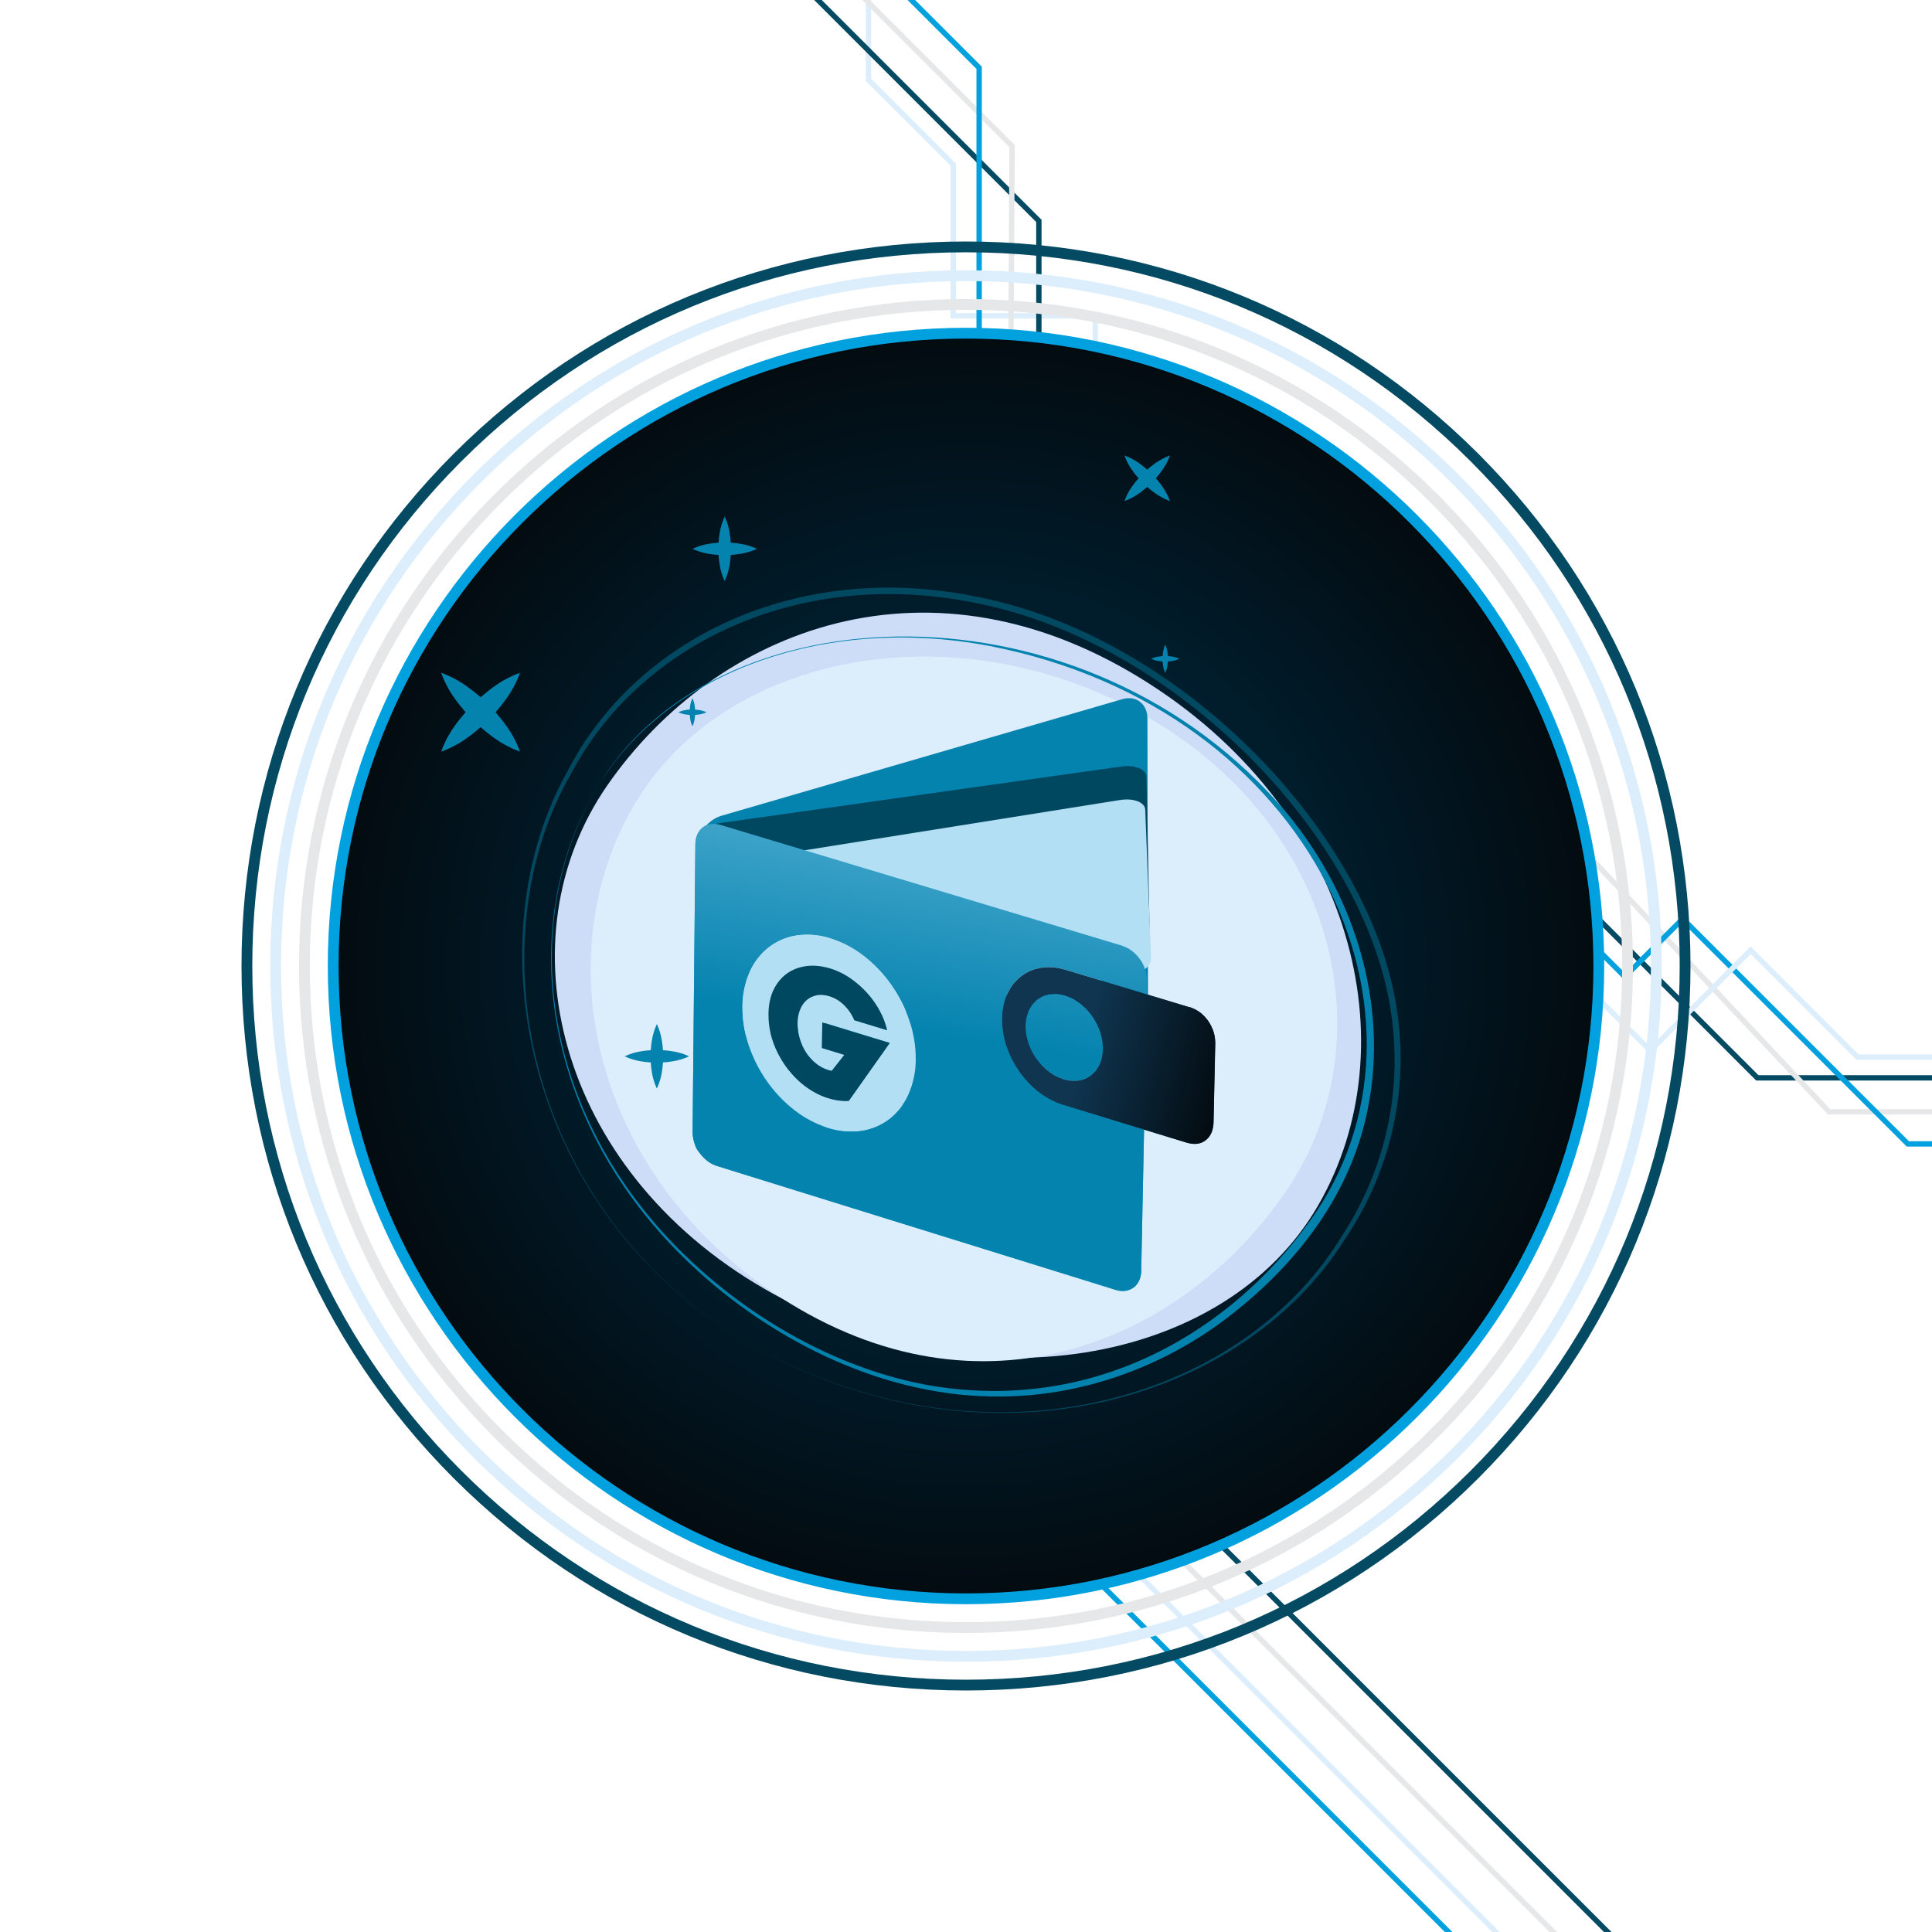
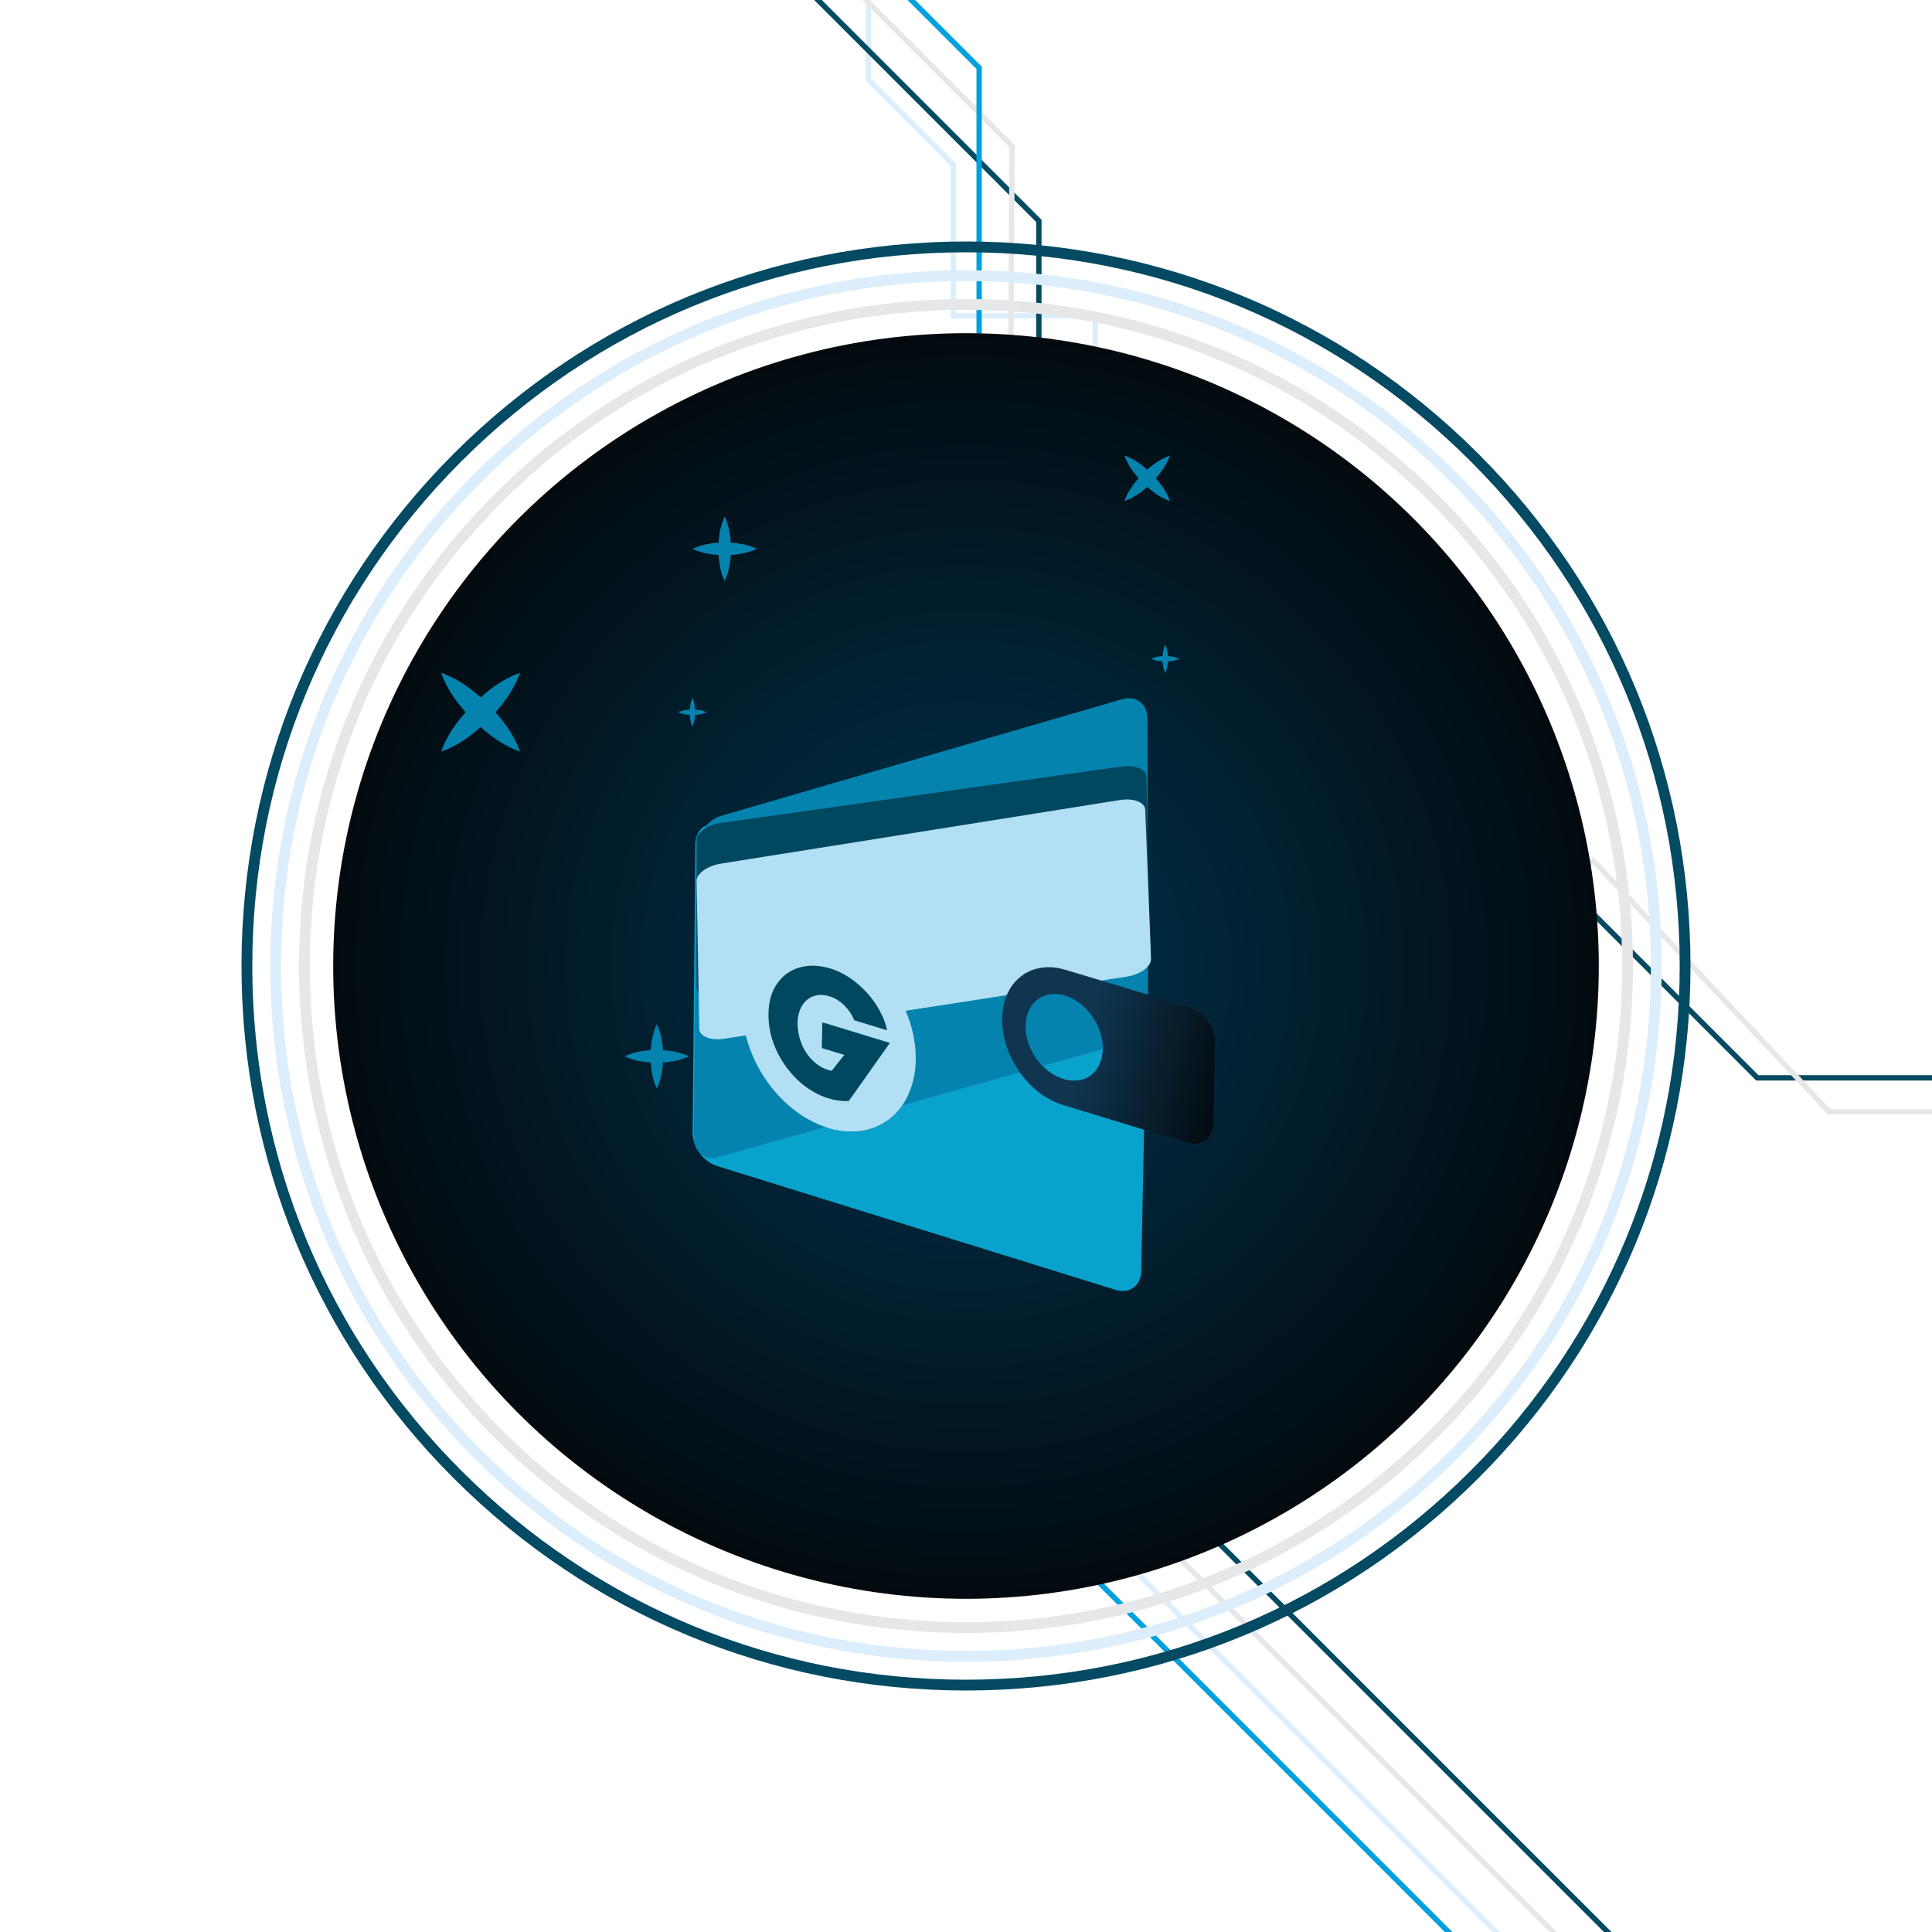
<svg xmlns="http://www.w3.org/2000/svg" id="Layer_1" data-name="Layer 1" viewBox="0 0 800 800">
  <defs>
    <style>
      .cls-1 {
        fill: #0482ae;
      }

      .cls-1, .cls-2, .cls-3, .cls-4, .cls-5, .cls-6, .cls-7, .cls-8, .cls-9, .cls-10, .cls-11, .cls-12, .cls-13, .cls-14, .cls-15 {
        stroke-width: 0px;
      }

      .cls-2 {
        fill: url(#linear-gradient);
      }

      .cls-3 {
        fill: #e6e7e8;
      }

      .cls-4 {
        fill: #0483af;
      }

      .cls-5 {
        fill: #014861;
      }

      .cls-6 {
        fill: none;
      }

      .cls-16 {
        clip-path: url(#clippath-1);
      }

      .cls-7 {
        fill: #09a2cc;
      }

      .cls-8 {
        fill: #034a62;
      }

      .cls-9 {
        fill: url(#linear-gradient-2);
      }

      .cls-10 {
        fill: #cdddf8;
      }

      .cls-17 {
        clip-path: url(#clippath);
      }

      .cls-11 {
        fill: url(#radial-gradient);
      }

      .cls-12 {
        fill: #dceefc;
      }

      .cls-13 {
        fill: #00a1de;
      }

      .cls-14 {
        fill: #004760;
      }

      .cls-15 {
        fill: #b2dff3;
      }
    </style>
    <radialGradient id="radial-gradient" cx="400" cy="400" fx="400" fy="400" r="262.03" gradientUnits="userSpaceOnUse">
      <stop offset="0" stop-color="#003550" />
      <stop offset=".67" stop-color="#011926" />
      <stop offset="1" stop-color="#030b10" />
    </radialGradient>
    <clipPath id="clippath">
-       <rect class="cls-6" x="232.47" y="229.58" width="325.54" height="376.15" transform="translate(-164.08 551.12) rotate(-60)" />
-     </clipPath>
+       </clipPath>
    <clipPath id="clippath-1">
      <polygon class="cls-6" points="286.67 479.68 500.69 546.2 503.81 403.4 288.02 338.52 286.67 479.68" />
    </clipPath>
    <linearGradient id="linear-gradient" x1="408.51" y1="249.29" x2="381.77" y2="427.56" gradientUnits="userSpaceOnUse">
      <stop offset="0" stop-color="#92d1ee" />
      <stop offset="1" stop-color="#0483af" />
    </linearGradient>
    <linearGradient id="linear-gradient-2" x1="448.83" y1="432.91" x2="507.07" y2="447.77" gradientUnits="userSpaceOnUse">
      <stop offset="0" stop-color="#0f3550" />
      <stop offset="1" stop-color="#030b10" />
    </linearGradient>
  </defs>
  <g>
    <g>
      <polygon class="cls-13" points="601.41 800 427.93 626.52 427.93 562.85 425.71 562.85 425.71 627.44 598.27 800 601.41 800" />
      <polygon class="cls-12" points="621.04 800 443.51 622.47 443.51 562.85 441.29 562.85 441.29 623.39 617.9 800 621.04 800" />
      <polygon class="cls-3" points="644.76 800 463.04 618.28 463.04 562.85 460.82 562.85 460.82 619.2 641.62 800 644.76 800" />
      <polygon class="cls-8" points="667.3 800 476.94 609.64 476.94 562.85 474.72 562.85 474.72 610.56 664.16 800 667.3 800" />
    </g>
    <g>
      <polygon class="cls-12" points="475.06 206.12 472.84 206.12 472.84 163.03 452.43 163.03 452.43 131.9 393.62 131.9 393.62 68.64 358.51 33.53 358.51 .01 360.73 .01 360.73 32.61 395.84 67.72 395.84 129.67 454.65 129.67 454.65 160.81 475.06 160.81 475.06 206.12" />
      <polygon class="cls-8" points="431.28 185.67 431.28 91.01 340.27 0 337.13 0 429.06 91.93 429.06 187.9 444.98 187.9 444.98 206.12 447.2 206.12 447.2 185.67 431.28 185.67" />
      <polygon class="cls-3" points="357.04 0 417.97 60.93 417.1 207.22 419.32 207.24 420.2 60.02 360.18 0 357.04 0" />
      <polygon class="cls-13" points="466.37 176.81 440.44 176.81 440.44 158.76 406.55 158.76 406.55 27.61 378.93 0 375.79 0 404.33 28.53 404.33 160.98 438.22 160.98 438.22 179.03 465.44 179.03 494.24 207.82 495.81 206.25 466.37 176.81" />
    </g>
    <g>
      <polygon class="cls-8" points="800 447.43 727.2 447.43 660.27 380.5 649.01 391.75 637.39 380.12 526.79 380.12 526.79 377.9 638.3 377.9 649.01 388.61 660.27 377.36 728.13 445.21 800 445.21 800 447.43" />
      <polygon class="cls-3" points="800 461.51 756.93 461.51 756.61 461.16 659.66 357.9 628.52 389.04 531.44 389.04 531.44 386.81 627.6 386.81 659.71 354.7 757.9 459.29 800 459.29 800 461.51" />
-       <polygon class="cls-13" points="800 474.77 789.53 474.77 696.79 382.04 672.82 406.01 660.06 393.24 641.73 411.57 541.31 411.57 541.31 409.35 640.81 409.35 660.06 390.1 672.82 402.86 696.79 378.9 790.44 472.55 800 472.55 800 474.77" />
-       <polygon class="cls-12" points="800 438.84 768.73 438.84 724.92 395.04 683.34 436.61 661.33 414.6 646.89 429.04 617.51 399.65 538.61 399.65 538.61 397.43 618.43 397.43 646.89 425.89 661.33 411.46 683.34 433.47 724.92 391.89 769.65 436.62 800 436.62 800 438.84" />
    </g>
  </g>
  <g>
    <g>
      <circle class="cls-11" cx="400" cy="400" r="262.03" />
      <path class="cls-8" d="m400,700c-80.13,0-155.46-31.21-212.13-87.87-56.67-56.67-87.87-132-87.87-212.13s31.21-155.46,87.87-212.13c56.67-56.67,132-87.87,212.13-87.87s155.46,31.21,212.13,87.87c56.67,56.67,87.87,132,87.87,212.13s-31.21,155.46-87.87,212.13c-56.67,56.67-132,87.87-212.13,87.87Zm0-595.53c-78.94,0-153.16,30.74-208.97,86.56-55.82,55.82-86.56,130.03-86.56,208.97s30.74,153.16,86.56,208.97c55.82,55.82,130.03,86.56,208.97,86.56s153.16-30.74,208.97-86.56c55.82-55.82,86.56-130.03,86.56-208.97s-30.74-153.16-86.56-208.97c-55.82-55.82-130.03-86.56-208.97-86.56Z" />
      <path class="cls-12" d="m400,688.09c-76.94,0-149.3-29.97-203.72-84.37-54.42-54.42-84.37-126.76-84.37-203.72s29.97-149.3,84.37-203.72c54.42-54.42,126.76-84.37,203.72-84.37s149.3,29.97,203.72,84.37c54.42,54.42,84.37,126.76,84.37,203.72s-29.97,149.3-84.37,203.72c-54.42,54.42-126.76,84.37-203.72,84.37Zm0-571.71c-75.75,0-146.98,29.51-200.55,83.08-53.57,53.57-83.08,124.79-83.08,200.55s29.51,146.98,83.08,200.56c53.57,53.57,124.79,83.06,200.55,83.06s146.98-29.51,200.56-83.06c53.57-53.57,83.06-124.79,83.06-200.56s-29.51-146.98-83.06-200.55c-53.57-53.57-124.79-83.08-200.56-83.08Z" />
      <path class="cls-3" d="m400,676.18c-73.77,0-143.12-28.72-195.29-80.89-52.17-52.17-80.89-121.52-80.89-195.29s28.73-143.12,80.89-195.29c52.15-52.17,121.52-80.89,195.29-80.89s143.12,28.73,195.29,80.89c52.17,52.17,80.89,121.52,80.89,195.29s-28.72,143.12-80.89,195.29c-52.17,52.17-121.52,80.89-195.29,80.89Zm0-547.89c-72.58,0-140.81,28.26-192.13,79.58s-79.58,119.55-79.58,192.13,28.26,140.81,79.58,192.13c51.32,51.32,119.55,79.58,192.13,79.58s140.81-28.26,192.13-79.58c51.32-51.32,79.58-119.55,79.58-192.13s-28.26-140.81-79.58-192.13c-51.32-51.32-119.55-79.58-192.13-79.58Z" />
-       <path class="cls-13" d="m400,664.27c-145.71,0-264.27-118.56-264.27-264.27S254.29,135.73,400,135.73s264.27,118.56,264.27,264.27-118.56,264.27-264.27,264.27Zm0-524.07c-143.26,0-259.8,116.55-259.8,259.8s116.55,259.8,259.8,259.8,259.8-116.55,259.8-259.8-116.55-259.8-259.8-259.8Z" />
    </g>
    <g>
      <g id="Group_2921" data-name="Group 2921">
        <g class="cls-17">
          <g id="Group_2917" data-name="Group 2917">
            <path id="Path_5825" data-name="Path 5825" class="cls-10" d="m545.82,499.12c38.34-66.4,14.39-161.61-69.4-215.67-91.29-58.91-180.22-22.65-224.87,41.64-43.8,63.07-21.35,158.74,65.08,208.64,86.43,49.9,190.85,31.8,229.19-34.6" />
            <path id="Path_5826" data-name="Path 5826" class="cls-1" d="m246.34,327.81c47.68-84.96,204.03-89.33,286.56,8.92,30.14,36.56,40.74,80.88,34.15,118.71-6.3,38.27-30.6,69.45-61.75,92.39-31.18,22.68-74.12,36.74-121.17,27.66-46.59-8.84-91.38-38.87-119.56-75.6-42.81-55.82-46.43-124.03-18.24-172.08m0,0c-27.88,48.1-24.22,116.25,19.07,171.69,28.18,36.18,72.75,65.66,118.69,74.02,70.33,12.31,126.86-23.72,158.35-68.01,59.88-82.85,1.6-211.86-132.61-238.02-69.3-13.18-135.59,11.63-163.51,60.32" />
            <path id="Path_5827" data-name="Path 5827" class="cls-5" d="m309.6,556.17c-94.69-56.11-112.98-168.88-74.58-236.83,27.64-53.94,94.29-88.29,171.21-71.89,74.99,15.38,143.37,80.9,165.75,144.87,15.51,44.01,7.38,87.6-15.17,120.96-43.16,68.66-150.75,98.25-247.21,42.9m0,0c96.72,55.05,203.19,25.33,245.7-43.83,21.98-33.26,29.51-76.39,13.94-119.81-22.08-62.65-89.69-127.08-163.06-142.4-75.49-16.33-141.96,17.35-169.6,70.08-39.19,67.35-21.38,179.76,73.02,235.96" />
            <path id="Path_5828" data-name="Path 5828" class="cls-12" d="m262.26,333.89c-36.71,63.58-16.14,153.38,60.65,203.16,83.67,54.24,166.78,18.35,209.31-43.34,41.72-60.52,22.55-150.78-56.77-196.57-79.31-45.79-176.48-26.83-213.19,36.75" />
          </g>
        </g>
      </g>
      <path id="Path_651" data-name="Path 651" class="cls-4" d="m313.41,227.25c-2.12-.99-4.36-1.68-6.67-2.05-1.37-.23-2.75-.39-4.14-.48-.08-1.39-.24-2.77-.48-4.14-.37-2.31-1.06-4.55-2.05-6.67-.99,2.12-1.68,4.36-2.05,6.67-.23,1.37-.39,2.75-.48,4.14-1.39.08-2.77.24-4.14.48-2.31.37-4.55,1.06-6.67,2.06,2.12,1,4.36,1.69,6.67,2.06,1.37.23,2.75.39,4.14.47.08,1.39.24,2.77.47,4.14.37,2.31,1.06,4.56,2.06,6.67,1-2.12,1.69-4.36,2.06-6.67.23-1.37.39-2.75.47-4.14,1.39-.08,2.77-.24,4.14-.48,2.31-.37,4.55-1.06,6.67-2.05" />
      <path id="Path_652" data-name="Path 652" class="cls-4" d="m285.33,437.39c-2.12-.99-4.36-1.68-6.67-2.05-1.37-.23-2.75-.39-4.14-.48-.08-1.39-.24-2.77-.48-4.14-.37-2.31-1.06-4.55-2.05-6.67-.99,2.12-1.68,4.36-2.05,6.67-.23,1.37-.39,2.75-.48,4.14-1.39.08-2.77.24-4.14.48-2.31.37-4.56,1.06-6.67,2.06,2.12,1,4.36,1.69,6.67,2.06,1.37.23,2.75.39,4.14.47.08,1.39.24,2.77.47,4.14.37,2.31,1.06,4.56,2.06,6.67,1-2.12,1.69-4.36,2.06-6.67.23-1.37.39-2.75.47-4.14,1.39-.08,2.77-.24,4.14-.48,2.31-.37,4.55-1.06,6.67-2.05" />
      <path id="Path_653" data-name="Path 653" class="cls-4" d="m484.47,207.49c-.79-2.2-1.89-4.27-3.27-6.17-.8-1.13-1.67-2.22-2.59-3.27.92-1.04,1.79-2.13,2.59-3.27,1.37-1.89,2.47-3.97,3.27-6.17-2.2.79-4.27,1.89-6.17,3.26-1.13.8-2.22,1.67-3.26,2.59-1.04-.92-2.13-1.79-3.27-2.59-1.89-1.37-3.97-2.47-6.17-3.26.79,2.2,1.89,4.28,3.26,6.17.8,1.13,1.67,2.23,2.59,3.27-.92,1.04-1.79,2.13-2.59,3.26-1.37,1.89-2.47,3.97-3.26,6.17,2.2-.79,4.28-1.89,6.17-3.26,1.13-.8,2.22-1.67,3.27-2.59,1.04.92,2.13,1.78,3.26,2.59,1.89,1.37,3.97,2.47,6.17,3.27" />
      <path id="Path_654" data-name="Path 654" class="cls-4" d="m215.32,311.25c-1.37-3.8-3.28-7.4-5.65-10.67-1.39-1.96-2.89-3.85-4.48-5.65,1.59-1.8,3.09-3.69,4.48-5.65,2.37-3.28,4.28-6.87,5.65-10.68-3.8,1.38-7.4,3.28-10.67,5.65-1.96,1.39-3.84,2.89-5.64,4.48-1.8-1.6-3.69-3.09-5.65-4.49-3.27-2.38-6.87-4.28-10.68-5.65,1.37,3.81,3.26,7.4,5.64,10.68,1.39,1.96,2.89,3.84,4.48,5.64-1.59,1.8-3.09,3.68-4.48,5.64-2.38,3.28-4.28,6.87-5.64,10.68,3.81-1.37,7.4-3.27,10.68-5.64,1.96-1.39,3.85-2.89,5.65-4.49,1.8,1.59,3.68,3.09,5.64,4.48,3.28,2.37,6.87,4.27,10.67,5.65" />
      <path id="Path_655" data-name="Path 655" class="cls-4" d="m292.55,294.93c-.92-.43-1.9-.73-2.91-.9-.6-.1-1.21-.17-1.81-.21-.04-.61-.11-1.21-.21-1.81-.16-1.01-.46-1.99-.9-2.91-.43.92-.74,1.9-.9,2.91-.1.6-.17,1.2-.21,1.81-.61.04-1.21.1-1.81.21-1.01.16-1.99.46-2.91.9.92.44,1.9.74,2.91.9.6.1,1.2.17,1.81.21.04.6.11,1.21.21,1.81.16,1.01.46,1.99.9,2.91.44-.92.74-1.9.9-2.91.1-.6.17-1.2.21-1.81.6-.04,1.21-.11,1.81-.21,1.01-.16,1.99-.46,2.91-.9" />
      <path id="Path_656" data-name="Path 656" class="cls-4" d="m488.34,272.79c-.92-.43-1.9-.73-2.91-.9-.6-.1-1.2-.17-1.81-.21-.04-.61-.11-1.21-.21-1.81-.16-1.01-.46-1.99-.9-2.91-.43.92-.74,1.9-.9,2.91-.1.6-.17,1.2-.21,1.81-.61.04-1.21.1-1.81.21-1.01.16-1.99.46-2.91.9.92.44,1.9.74,2.91.9.6.1,1.2.17,1.81.21.04.6.11,1.21.21,1.81.16,1.01.46,1.99.9,2.91.44-.92.74-1.9.9-2.91.1-.6.17-1.2.21-1.81.6-.04,1.21-.11,1.8-.21,1.01-.16,1.99-.46,2.91-.9" />
      <rect id="Rectangle_447" data-name="Rectangle 447" class="cls-6" x="182.68" y="182.66" width="401.68" height="400.75" />
      <rect id="Rectangle_448" data-name="Rectangle 448" class="cls-6" x="182.68" y="182.66" width="401.68" height="400.75" />
    </g>
    <g>
      <g id="Group_98" data-name="Group 98">
        <g class="cls-16">
          <g id="Group_97" data-name="Group 97">
            <path id="Path_359" data-name="Path 359" class="cls-7" d="m440.98,412.19l-.25-.07c-.08-.02-.17-.05-.25-.06s-.17-.04-.25-.06-.17-.03-.25-.05l-1.21-.25c-.17-.03-.34-.06-.51-.08s-.34-.04-.5-.05-.33-.02-.5-.02-.33,0-.5,0l-1.09.05c-.16,0-.32.01-.47.03s-.31.03-.46.06-.3.05-.46.08-.3.07-.44.11l-1.01.27c-.14.04-.29.09-.43.14s-.27.1-.41.16-.27.12-.4.18-.26.13-.39.2l-.88.54c-.13.07-.25.15-.37.23s-.24.17-.35.26-.23.18-.34.27-.22.19-.33.29l-.73.76c-.11.1-.21.21-.31.32s-.2.22-.29.34-.19.24-.27.36-.17.25-.26.38l-.55.93c-.08.14-.16.27-.23.41s-.15.28-.21.42-.13.29-.19.44-.11.31-.16.46l-.36,1.07c-.05.16-.1.33-.15.49s-.09.33-.13.5-.07.34-.1.51-.06.34-.08.51l-.13,1.28c-.02.18-.04.36-.06.55s-.02.36-.02.55v.55c0,.19.02.36.04.56l.08,1.34c.02.19.04.38.06.57s.05.38.08.57.07.38.11.57.08.37.14.56l.32,1.3c.04.19.09.37.14.56s.11.37.17.55.13.36.19.55.14.36.22.55l.51,1.24c.07.17.16.35.24.52s.17.35.26.52.18.35.27.52.19.34.3.51l.69,1.16c.1.17.21.33.32.49s.22.32.33.48.23.31.34.47.24.31.36.46l.85,1.03c.12.15.25.3.38.45s.25.29.38.42.27.27.4.4.28.26.42.38l.99.9c.14.13.29.26.43.38s.29.24.45.36.3.23.46.34.31.21.47.31l1.07.7c.16.11.33.21.49.3s.33.19.5.27.33.17.5.25.34.15.51.21l1.21.51c.08.03.17.07.25.09l.25.09c.09.03.17.05.25.08s.17.05.25.08.17.05.25.07.17.05.25.07l.25.06c.08.02.17.04.25.06l1.21.23c.17.04.34.07.51.1s.34.05.5.06.33.02.49.03.33,0,.48-.01l1.11-.03c.16,0,.32-.01.47-.02s.31-.03.46-.05.3-.05.46-.08.3-.07.45-.11l1.01-.3c.14-.04.28-.08.42-.12s.28-.1.41-.16.27-.12.41-.18.26-.14.39-.22l.88-.5c.13-.08.25-.16.37-.24s.24-.17.36-.26.23-.18.34-.27.22-.19.33-.3l.73-.73c.11-.1.21-.21.32-.32.1-.11.2-.23.29-.35s.18-.24.27-.36.16-.25.24-.38l.58-.92c.08-.14.16-.27.24-.41s.15-.28.22-.42.13-.29.19-.44.11-.3.16-.46l.36-1.1c.06-.16.11-.32.15-.48s.09-.33.12-.49.07-.34.09-.52.05-.35.07-.53l.16-1.28c.02-.18.03-.35.04-.53s.02-.36.02-.55,0-.37,0-.56-.01-.38-.02-.57l-.11-1.36c0-.18-.02-.36-.04-.55s-.04-.37-.07-.56-.06-.38-.1-.57-.08-.38-.13-.58l-.32-1.28c-.04-.18-.09-.37-.14-.56s-.11-.37-.17-.55-.13-.36-.2-.55-.14-.36-.22-.55l-.53-1.26c-.07-.18-.14-.36-.22-.53s-.16-.35-.25-.52-.18-.34-.28-.51-.19-.34-.3-.51l-.7-1.19c-.1-.16-.21-.32-.32-.48s-.22-.32-.33-.48-.22-.32-.34-.47-.24-.3-.36-.45l-.86-1.07c-.12-.15-.25-.29-.38-.43s-.26-.28-.4-.42-.27-.27-.4-.41-.27-.27-.41-.39l-.99-.88c-.14-.13-.29-.26-.44-.38s-.29-.24-.45-.36-.3-.23-.46-.34-.31-.21-.47-.31l-1.1-.71c-.16-.1-.32-.21-.48-.3s-.33-.19-.49-.27-.33-.17-.5-.25-.34-.16-.51-.23l-1.21-.48c-.08-.04-.16-.07-.25-.1s-.17-.07-.25-.1-.17-.06-.25-.09-.17-.06-.25-.08m-98.24,54.82c-5.03-1.6-9.74-4.1-13.89-7.37-4.32-3.38-8.11-7.38-11.26-11.87-3.2-4.54-5.74-9.51-7.52-14.77-1.77-5.18-2.66-10.61-2.64-16.09,0-4.95,1-9.85,2.97-14.39,1.74-3.97,4.42-7.45,7.81-10.15,3.35-2.61,7.3-4.32,11.5-4.97,4.7-.69,9.5-.3,14.02,1.14,5.06,1.58,9.79,4.07,13.97,7.34,4.36,3.39,8.18,7.41,11.35,11.93,3.23,4.57,5.77,9.58,7.56,14.88,1.77,5.21,2.65,10.67,2.61,16.17,0,4.96-1.05,9.87-3.06,14.41-1.77,3.96-4.48,7.42-7.9,10.09-3.37,2.58-7.34,4.26-11.54,4.87-4.7.65-9.48.23-13.99-1.23m122.01-75.36l-166.52-50.07c-1.28-.4-2.64-.51-3.97-.32-1.19.18-2.31.67-3.26,1.4-.96.76-1.72,1.74-2.22,2.87-.56,1.28-.85,2.67-.84,4.07l-1.15,119.19c0,1.53.25,3.04.76,4.48.51,1.47,1.23,2.87,2.14,4.13.89,1.26,1.97,2.38,3.19,3.33,1.17.92,2.5,1.62,3.92,2.08l165.17,51.33c1.31.42,2.69.56,4.05.39,1.21-.16,2.36-.62,3.34-1.33.98-.73,1.77-1.7,2.29-2.81.58-1.26.89-2.64.9-4.03l1.18-58.61-33.53-10.25h-.02s-2.13-.77-2.13-.77c-.08-.04-.17-.07-.25-.1-.08-.04-.17-.07-.25-.1s-.17-.07-.25-.11-.16-.07-.24-.11l-1.55-.73-.25-.12c-.09-.04-.17-.08-.25-.13s-.16-.09-.25-.14-.16-.1-.24-.15l-1.49-.86c-.08-.04-.16-.09-.24-.14s-.16-.1-.24-.15-.16-.1-.24-.15l-.24-.16-1.43-1.01c-.07-.06-.15-.12-.22-.18s-.15-.12-.22-.17-.15-.12-.23-.18-.15-.11-.22-.17l-1.35-1.13c-.07-.06-.14-.12-.21-.18s-.15-.12-.22-.19-.14-.13-.22-.2l-.22-.21-1.27-1.25c-.07-.06-.13-.13-.2-.19s-.14-.13-.2-.2-.13-.14-.2-.21-.12-.14-.18-.2l-1.19-1.37-.75-.89-1.09-1.41-.67-.95-.97-1.53-.61-.99-.87-1.58-.14-.26-.14-.25c-.04-.09-.09-.17-.13-.26l-.14-.25-.76-1.67-.11-.25c-.04-.09-.07-.18-.11-.26s-.07-.18-.11-.26-.07-.18-.1-.27l-.63-1.68c-.04-.09-.07-.18-.11-.27s-.07-.18-.1-.28-.06-.19-.09-.28-.05-.19-.08-.28l-.5-1.7c-.03-.09-.05-.19-.07-.28s-.05-.19-.07-.28-.05-.19-.07-.28-.04-.18-.06-.27l-.36-1.75c-.02-.1-.04-.19-.05-.29s-.03-.19-.04-.28l-.04-.28c-.01-.09-.02-.19-.03-.29l-.21-1.76c-.01-.1-.02-.19-.03-.29s-.02-.19-.03-.28-.02-.19-.02-.28,0-.18,0-.26l-.05-1.79c0-.1-.01-.19-.01-.28v-.27c0-.09,0-.18,0-.27s.01-.17.02-.26l.11-1.75c0-.09,0-.18.01-.27s.02-.18.03-.27.03-.17.04-.26.03-.17.04-.25l.26-1.64.05-.25.04-.26.05-.25c.02-.08.04-.17.06-.25l.42-1.51.07-.24c.02-.08.05-.16.07-.24s.05-.16.08-.23l.08-.23.55-1.42c.03-.07.06-.14.09-.21s.06-.15.1-.22.07-.15.11-.22.08-.14.12-.21l.68-1.29c.03-.07.07-.14.1-.2l.11-.2c.04-.07.08-.13.12-.2s.08-.14.12-.2l.81-1.16c.05-.06.09-.12.14-.18l.14-.18c.05-.06.09-.12.14-.17s.09-.11.14-.16l.92-1.04.65-.64,1.02-.9.7-.54,1.12-.78.77-.43,1.23-.61c.06-.04.12-.07.19-.11s.13-.06.2-.09.14-.05.2-.08l.2-.08,1.31-.47c.07-.02.15-.04.22-.06s.14-.04.22-.06.15-.04.22-.05.15-.04.22-.05l1.38-.3c.07-.02.15-.04.22-.06s.15-.03.23-.05.15-.02.23-.03.15-.02.22-.02l1.46-.14.24-.02c.08,0,.16,0,.24-.01s.16,0,.24,0,.16,0,.24,0l1.51.03h.24c.08.01.17.02.25.03s.17.02.25.03.17.03.26.05l1.56.18c.08.02.16.03.24.05s.17.03.25.05.17.04.25.06.17.04.26.07l2.14.53h.03s33.63,10.16,33.63,10.16l.11-5.72c.02-1.56-.22-3.12-.73-4.6-.51-1.51-1.24-2.94-2.17-4.23-.91-1.29-2.02-2.43-3.27-3.39-1.21-.94-2.59-1.65-4.05-2.1" />
            <path id="Path_360" data-name="Path 360" class="cls-14" d="m440.35,446.89c-.08-.03-.17-.05-.25-.08l-.25-.08-.25-.09c-.08-.03-.16-.06-.25-.09l-1.21-.51c-.17-.06-.34-.14-.51-.21s-.33-.16-.5-.25-.33-.18-.49-.27-.33-.2-.49-.3l-1.07-.7c-.15-.1-.31-.2-.46-.31s-.3-.22-.46-.34-.3-.23-.45-.36-.29-.25-.43-.38l-.99-.9c-.14-.12-.28-.25-.42-.38s-.27-.26-.4-.4-.26-.28-.38-.42-.25-.29-.38-.45l-.85-1.03c-.13-.15-.24-.3-.36-.46s-.23-.31-.34-.47-.22-.32-.33-.48-.21-.33-.32-.49l-.69-1.16c-.1-.17-.2-.34-.3-.51s-.19-.34-.27-.52-.18-.35-.26-.52-.16-.35-.24-.52l-.51-1.24c-.07-.18-.15-.36-.22-.55s-.13-.36-.19-.55-.12-.36-.17-.55-.1-.36-.15-.56l-.32-1.3c-.05-.19-.09-.38-.14-.56s-.07-.38-.11-.57-.06-.38-.08-.57-.05-.38-.06-.57l-.08-1.34c-.02-.19-.03-.37-.03-.56s-.01-.37,0-.55.01-.36.02-.55.03-.36.05-.55l.13-1.28c.02-.17.05-.35.08-.51s.06-.34.1-.51.08-.34.13-.5.1-.33.15-.49l.36-1.07c.05-.16.1-.31.16-.46s.12-.3.19-.44.14-.29.21-.42.15-.27.24-.41l.55-.93c.08-.13.17-.26.25-.38s.18-.25.27-.36c.09-.12.19-.23.29-.34s.2-.22.31-.32l.73-.76c.11-.1.22-.19.33-.29s.23-.18.34-.27.23-.18.36-.26.24-.16.36-.23l.88-.54.39-.2c.13-.06.26-.13.4-.18s.27-.11.41-.16.28-.1.43-.14l1.01-.27c.15-.04.29-.08.44-.11s.3-.06.46-.08.31-.04.46-.06.31-.02.47-.03l1.09-.05c.16,0,.33,0,.5,0s.33.01.5.02.34.03.51.05.34.05.51.08l1.21.25c.08.01.17.03.25.05s.17.04.25.06.17.04.25.06.17.05.25.07.17.05.25.08.17.06.25.09.17.06.25.1.16.07.25.1l1.21.48c.17.07.34.15.51.23s.33.16.5.25.33.18.49.27.32.2.48.3l1.1.71c.16.1.31.2.47.31.15.11.3.22.46.34s.3.24.45.36.29.25.44.38l.99.88c.14.13.27.26.41.39s.27.27.41.41.26.28.39.42.25.29.38.43l.86,1.07c.12.15.24.29.36.45s.23.31.34.47.22.32.33.48.21.32.32.48l.69,1.19c.1.17.2.34.3.51s.19.34.28.51.17.35.25.52.16.35.22.53l.53,1.26c.08.18.15.36.22.55s.14.36.2.55.12.36.17.55.1.37.14.56l.32,1.28c.05.2.09.39.13.58s.07.38.1.57.06.38.08.56.03.37.04.55l.11,1.36c.01.19.02.38.02.57s0,.37,0,.56-.01.36-.02.55-.02.36-.04.53l-.16,1.28c-.02.18-.04.36-.06.53s-.06.35-.09.52-.08.33-.12.49-.1.32-.16.48l-.36,1.1c-.05.16-.1.31-.16.46s-.12.3-.19.44-.14.29-.22.42-.15.27-.24.41l-.58.92c-.07.13-.15.25-.24.38-.08.13-.18.25-.27.36s-.19.23-.29.35-.21.22-.32.32l-.73.73c-.11.1-.22.2-.33.3s-.23.19-.34.27-.24.17-.36.26-.24.16-.37.24l-.88.5c-.13.08-.26.15-.39.22s-.27.13-.4.18-.27.11-.41.16-.28.09-.42.12l-1.01.3c-.15.04-.29.08-.45.11s-.3.06-.46.08-.3.04-.46.05-.31.02-.47.02l-1.11.03c-.16.01-.32.01-.48.01s-.33-.01-.49-.03-.33-.04-.5-.06-.34-.06-.51-.09l-1.21-.23c-.08-.02-.17-.04-.25-.06l-.25-.06-.25-.07c-.09-.02-.17-.05-.25-.07m52.14-29.86l-17.66-5.33-33.63-10.15h-.03s-2.14-.54-2.14-.54c-.08-.03-.17-.05-.26-.07s-.17-.04-.26-.06-.17-.03-.25-.05-.16-.03-.24-.05l-1.56-.18c-.08-.02-.17-.03-.26-.05s-.17-.02-.26-.03-.17-.01-.25-.02h-.24s-1.51-.03-1.51-.03h-.24c-.08,0-.16,0-.24,0s-.16,0-.24.01l-.24.02-1.46.14c-.07,0-.15.01-.22.02s-.15.02-.23.03-.16.03-.23.05c-.08.01-.15.03-.22.06l-1.38.3c-.07.01-.15.03-.22.05s-.15.03-.22.05-.15.04-.22.06-.15.04-.22.06l-1.31.47c-.07.03-.13.06-.2.08s-.14.05-.2.08-.14.06-.2.09-.13.07-.19.11l-1.23.61-.77.43-1.13.78-.7.54-1.02.9-.65.64-.92,1.04c-.05.05-.09.1-.14.16s-.09.11-.14.17l-.14.18c-.05.06-.09.12-.14.18l-.81,1.16c-.04.06-.08.13-.12.2s-.08.13-.12.2l-.11.2c-.03.07-.07.14-.1.2l-.68,1.29c-.04.07-.08.14-.12.21-.04.07-.08.14-.11.22-.04.07-.07.14-.1.22-.03.07-.06.14-.09.21l-.55,1.42-.08.23c-.03.08-.05.15-.08.23s-.05.16-.07.24l-.07.24-.42,1.51c-.02.08-.04.16-.06.24l-.05.25-.04.26-.05.25-.26,1.64c-.02.08-.03.16-.04.25s-.03.17-.04.26-.02.18-.03.27-.01.18-.01.27l-.11,1.75c0,.08-.02.17-.02.26s0,.18,0,.27v.27c0,.09,0,.19.01.28l.05,1.79c0,.09,0,.17,0,.26s.01.18.02.28.02.19.03.28.02.19.03.29l.21,1.76c.01.1.02.19.04.29s.02.19.04.28.03.19.04.28.03.19.05.29l.36,1.75c.02.09.04.18.06.27s.05.18.07.28.05.18.07.28.05.18.07.28l.5,1.7c.02.09.05.19.08.28s.06.19.09.28.07.19.1.28.07.19.11.27l.63,1.68c.03.09.07.18.1.27l.11.26c.04.09.07.17.11.26s.08.17.11.25l.76,1.67.14.25c.04.08.09.17.13.26l.13.25.14.26.87,1.58.61.99.97,1.53.67.95,1.09,1.41.75.89,1.18,1.37c.06.07.12.14.18.2s.13.14.19.21.14.14.2.2.13.13.2.2l1.27,1.25.22.21c.07.07.14.14.22.2s.14.13.22.19.14.12.21.18l1.35,1.13c.07.06.15.12.22.17s.15.12.23.18.15.11.22.17l.22.17,1.44,1.01c.08.05.15.1.23.16s.16.1.24.15l.24.15c.08.05.16.09.24.14l1.49.86c.08.05.16.1.24.15s.16.09.25.14l.25.13.26.12,1.55.73c.08.04.16.08.24.11s.16.07.25.11.17.07.25.1.17.07.26.1l2.13.76h.03s33.53,10.26,33.53,10.26l17.59,5.38.26.07c.09.03.17.05.26.07l.26.06c.09.02.17.04.26.06l.53.1c.17.03.35.06.52.08s.34.04.52.06.34.03.51.03.34,0,.5,0,.32-.02.48-.04.32-.04.47-.06.31-.05.47-.09.31-.07.46-.1.29-.09.44-.14.28-.1.41-.17.27-.12.4-.19.26-.14.39-.22l.05-.04c.13-.07.25-.14.37-.22s.24-.17.36-.26.23-.18.34-.28.22-.2.32-.31l.05-.04c.1-.1.2-.22.3-.33s.19-.23.29-.34.18-.24.27-.36.17-.26.24-.39l.05-.07c.08-.14.15-.27.22-.41.07-.14.14-.27.21-.42s.13-.29.19-.44.11-.3.16-.46l.03-.11c.05-.16.09-.32.14-.48s.08-.32.12-.48.07-.33.1-.5.06-.34.08-.51l.07-.7c.02-.08.03-.17.04-.25s.02-.17.02-.26,0-.18.01-.27,0-.18,0-.26l.7-32.12c0-.09,0-.18,0-.27v-.27c0-.09,0-.18-.01-.27s-.01-.19-.03-.29l-.04-.71c-.01-.18-.03-.37-.06-.56s-.05-.37-.08-.56-.06-.38-.1-.56-.08-.38-.12-.56l-.03-.09c-.04-.18-.09-.37-.14-.56s-.11-.37-.17-.56-.12-.36-.19-.55-.14-.36-.21-.55l-.05-.08c-.07-.18-.15-.36-.23-.53s-.16-.35-.25-.52-.18-.34-.27-.51-.19-.34-.28-.5l-.05-.1c-.1-.17-.2-.33-.3-.49s-.21-.32-.32-.48-.23-.31-.34-.47-.24-.31-.36-.46l-.05-.04c-.13-.15-.25-.31-.38-.46-.13-.15-.26-.29-.39-.43s-.27-.28-.4-.41-.28-.27-.42-.4v-.03c-.15-.13-.3-.26-.46-.39s-.3-.25-.46-.36-.31-.23-.46-.34-.31-.21-.47-.31-.33-.21-.5-.31-.34-.2-.51-.29-.34-.18-.51-.26-.34-.15-.52-.22l-.53-.22c-.09-.04-.17-.08-.26-.11s-.17-.07-.26-.1l-.26-.08-.26-.08" />
            <path id="Path_361" data-name="Path 361" class="cls-15" d="m342.91,454.7c-.48-.15-.95-.31-1.42-.48s-.93-.35-1.39-.55-.91-.4-1.35-.62-.89-.45-1.32-.7c-.71-.38-1.4-.79-2.08-1.23-.68-.44-1.34-.9-1.99-1.38-.65-.48-1.28-1-1.9-1.54s-1.22-1.09-1.8-1.68-1.16-1.18-1.71-1.81c-.55-.62-1.08-1.25-1.59-1.9-.51-.65-1-1.32-1.47-2-.46-.68-.92-1.38-1.34-2.1-.43-.72-.83-1.43-1.22-2.16-.38-.73-.74-1.48-1.07-2.23s-.64-1.52-.92-2.3c-.29-.78-.55-1.56-.78-2.36-.23-.8-.44-1.61-.62-2.42s-.32-1.62-.44-2.44c-.11-.81-.2-1.63-.25-2.45s-.07-1.64-.07-2.46c.01-.97.06-1.9.16-2.81.09-.88.22-1.75.4-2.61.17-.82.39-1.63.65-2.42.25-.76.56-1.51.91-2.23.33-.69.7-1.37,1.11-2.01.39-.63.83-1.23,1.3-1.8.46-.56.96-1.09,1.48-1.58.52-.49,1.08-.95,1.66-1.37.58-.41,1.19-.79,1.82-1.12.64-.34,1.29-.64,1.97-.89.69-.26,1.39-.48,2.1-.65,1.5-.38,3.04-.57,4.59-.57.81,0,1.62.04,2.42.12.84.09,1.68.22,2.5.39.85.17,1.71.4,2.59.66.49.15.99.32,1.47.49s.98.38,1.46.59.97.44,1.46.67.96.49,1.44.76.95.56,1.43.86.94.61,1.4.94.92.67,1.37,1.02.9.71,1.34,1.09.87.75,1.3,1.15.84.8,1.26,1.22.82.85,1.22,1.29.79.89,1.18,1.35.76.94,1.12,1.42.71.97,1.04,1.46.65,1,.96,1.5.6,1.02.88,1.54c.36.68.7,1.35,1.01,2.03.31.68.59,1.35.85,2.03s.49,1.36.7,2.05.39,1.37.54,2.06l-7.68-2.34-5.85-1.78c-.28-.63-.58-1.23-.9-1.81s-.66-1.13-1.03-1.66c-.36-.52-.74-1.03-1.15-1.51-.79-.94-1.67-1.8-2.64-2.55-.47-.36-.95-.7-1.46-1-.5-.3-1.01-.57-1.54-.8-.53-.24-1.07-.44-1.63-.61-.47-.14-.94-.26-1.42-.36-.45-.09-.9-.15-1.35-.19-.43-.03-.86-.03-1.29-.01-.42.02-.83.08-1.24.16-.39.08-.78.19-1.15.32-.37.12-.73.27-1.08.44-.69.33-1.33.76-1.9,1.26-.29.26-.56.53-.82.82-.26.3-.5.61-.72.94-.23.34-.44.69-.63,1.05-.19.37-.36.77-.53,1.18s-.31.83-.44,1.27-.23.88-.32,1.34-.15.93-.19,1.41-.07.97-.08,1.47c0,.52,0,1.05.04,1.57s.08,1.05.15,1.57.16,1.04.27,1.56.23,1.03.38,1.55.31,1.03.49,1.53.38.99.59,1.47.44.95.68,1.4.5.91.77,1.35.56.85.87,1.26.62.8.96,1.18.69.76,1.05,1.11c.37.35.75.7,1.15,1.03.79.66,1.64,1.24,2.54,1.74.45.25.91.47,1.38.67.48.2.97.38,1.47.53.06.02.13.04.19.05s.12.03.18.04.11.02.17.03.11.02.16.03l.67.18,5.27-6.66-9.31-2.85.14-10.6,15.96,4.88,11.96,3.65-16.95,23.95c-.32.02-.64.04-.97.04s-.66,0-1-.01-.68-.03-1.04-.06-.71-.07-1.07-.12-.73-.09-1.09-.15-.73-.14-1.11-.22-.74-.17-1.12-.27-.76-.21-1.14-.33m.82-66.16c-4.53-1.44-9.32-1.83-14.02-1.14-4.19.65-8.15,2.36-11.5,4.97-3.39,2.7-6.07,6.18-7.81,10.15-1.97,4.54-2.99,9.44-2.98,14.39-.02,5.47.87,10.91,2.64,16.09,1.78,5.26,4.31,10.24,7.51,14.77,3.14,4.49,6.94,8.49,11.26,11.87,4.15,3.27,8.85,5.76,13.88,7.37,4.51,1.46,9.29,1.89,13.99,1.23,4.19-.61,8.16-2.29,11.52-4.87,3.42-2.67,6.13-6.13,7.9-10.09,2.01-4.54,3.05-9.45,3.06-14.41.05-5.5-.84-10.97-2.61-16.17-1.78-5.3-4.33-10.31-7.55-14.87-3.17-4.52-6.99-8.54-11.35-11.93-4.17-3.27-8.91-5.76-13.97-7.34" />
            <path id="Path_362" data-name="Path 362" class="cls-14" d="m343.85,401.04c-.88-.27-1.74-.49-2.59-.66-.83-.17-1.66-.3-2.5-.39-.8-.09-1.61-.13-2.42-.12-.78,0-1.57.05-2.35.15-.75.1-1.5.24-2.24.42-.71.17-1.41.39-2.1.65-.67.25-1.33.55-1.96.89-1.27.67-2.44,1.51-3.48,2.49-.53.5-1.02,1.02-1.48,1.58-.47.57-.9,1.17-1.3,1.79-.41.65-.78,1.32-1.11,2.01-.35.72-.66,1.47-.91,2.23-.26.79-.48,1.6-.65,2.42-.18.86-.31,1.73-.4,2.61-.09.91-.14,1.84-.15,2.81,0,.82.01,1.64.06,2.46.05.82.14,1.63.25,2.45.11.81.26,1.63.44,2.44s.38,1.62.62,2.42c.24.8.5,1.59.78,2.36s.59,1.55.92,2.3c.33.75.69,1.5,1.07,2.23.38.73.79,1.46,1.22,2.16s.88,1.41,1.34,2.1.96,1.35,1.47,2,1.04,1.29,1.59,1.9,1.12,1.22,1.71,1.81c.59.58,1.18,1.14,1.8,1.68.61.53,1.25,1.05,1.9,1.54.65.49,1.31.95,1.99,1.38.68.44,1.37.84,2.08,1.23.43.25.87.48,1.32.7s.9.43,1.35.62.92.38,1.39.55.94.33,1.42.48c.38.12.76.23,1.14.33s.75.19,1.12.27c.37.08.74.16,1.11.22s.73.11,1.09.16.72.09,1.07.11.7.05,1.04.06.68.02,1,.01.66-.02.97-.04l16.95-23.95-11.96-3.65-15.96-4.88-.14,10.6,9.31,2.85-5.27,6.66-.67-.18c-.05-.01-.11-.02-.16-.03s-.11-.02-.17-.03-.12-.03-.18-.04-.13-.03-.19-.05c-.5-.15-.99-.33-1.47-.53-.48-.2-.94-.42-1.38-.66-.45-.25-.89-.51-1.31-.8-.43-.29-.84-.6-1.23-.94-.4-.33-.78-.67-1.15-1.03s-.72-.73-1.05-1.11-.65-.78-.96-1.18c-.31-.41-.59-.83-.87-1.26-.28-.43-.53-.89-.77-1.35-.24-.46-.47-.92-.68-1.4s-.4-.97-.59-1.47-.34-1.01-.49-1.53-.27-1.03-.37-1.55-.2-1.04-.27-1.56-.12-1.05-.15-1.57-.04-1.05-.04-1.57c0-.5.03-.99.08-1.47.05-.48.11-.95.19-1.41s.19-.9.32-1.34.27-.86.44-1.27.34-.81.53-1.18c.19-.36.4-.72.63-1.05.65-.97,1.48-1.8,2.45-2.45.32-.21.65-.4,1-.57.35-.17.71-.31,1.08-.44.38-.13.76-.23,1.15-.32.41-.08.82-.14,1.24-.16.43-.03.86-.02,1.29.01.46.03.91.09,1.36.18.46.09.93.21,1.42.36.56.17,1.1.38,1.63.61.53.24,1.05.5,1.54.8.51.31.99.64,1.46,1,.97.75,1.85,1.61,2.64,2.55.41.48.79.99,1.15,1.51.36.53.71,1.08,1.03,1.66.32.58.62,1.18.9,1.81l5.85,1.78,7.68,2.34c-.15-.69-.33-1.38-.54-2.06-.21-.68-.44-1.37-.7-2.05-.26-.68-.55-1.36-.85-2.03s-.65-1.35-1.01-2.03c-.28-.52-.57-1.03-.88-1.54-.31-.51-.63-1.01-.96-1.5s-.68-.98-1.04-1.46c-.36-.48-.73-.97-1.12-1.43s-.78-.91-1.18-1.35c-.4-.44-.8-.87-1.22-1.29-.41-.42-.83-.83-1.26-1.22-.42-.39-.86-.78-1.3-1.15s-.88-.74-1.34-1.09-.91-.69-1.37-1.02-.93-.64-1.4-.94c-.47-.3-.95-.59-1.43-.86s-.96-.52-1.44-.76-.97-.47-1.46-.68-.97-.4-1.46-.59-.98-.34-1.47-.49" />
          </g>
        </g>
      </g>
      <g>
        <g id="Group_99" data-name="Group 99">
          <path id="Path_364" data-name="Path 364" class="cls-4" d="m475.36,412.21v5.71c-.01,1.56-.29,3.11-.82,4.58-.53,1.51-1.29,2.93-2.25,4.2-.93,1.27-2.05,2.4-3.32,3.34-1.24.92-2.63,1.6-4.11,2.03l-167.39,47.01c-1.28.39-2.64.47-3.96.24-1.19-.19-2.31-.69-3.24-1.46-.95-.77-1.7-1.76-2.19-2.88-.52-1.31-.78-2.71-.77-4.12l1.05-119.2c.01-1.52.29-3.02.82-4.44.54-1.46,1.29-2.84,2.21-4.1.91-1.25,2.01-2.35,3.25-3.27,1.19-.9,2.54-1.59,3.96-2.03l166.08-48.29c1.31-.4,2.68-.52,4.04-.35,1.22.18,2.37.67,3.34,1.43.96.75,1.73,1.73,2.23,2.85.57,1.26.85,2.63.84,4.01l.22,114.73Z" />
          <path id="Path_365" data-name="Path 365" class="cls-14" d="m475.94,380.5l.05,2.93c-.01.84-.29,1.66-.78,2.34-.59.85-1.34,1.58-2.21,2.14-1.02.7-2.13,1.26-3.29,1.68-1.32.48-2.69.82-4.08,1l-166.95,22.65c-1.31.19-2.64.22-3.96.09-1.12-.09-2.21-.35-3.25-.78-.84-.32-1.6-.83-2.21-1.5-.51-.59-.79-1.34-.81-2.12v-61.18c0-.82.28-1.62.77-2.27.6-.82,1.33-1.52,2.18-2.08,1-.69,2.08-1.24,3.22-1.65,1.28-.47,2.6-.81,3.94-1.01l165.63-23.32c1.34-.19,2.69-.24,4.03-.14,1.15.09,2.28.34,3.35.76.85.32,1.62.82,2.25,1.48.54.55.85,1.29.88,2.06l1.24,58.91Z" />
          <path id="Path_366" data-name="Path 366" class="cls-15" d="m476.51,394.15l.1,2.93c0,.84-.25,1.66-.74,2.35-.58.86-1.31,1.6-2.17,2.18-1.01.71-2.1,1.3-3.26,1.75-1.31.51-2.68.87-4.07,1.08l-166.51,25.68c-1.31.21-2.64.27-3.96.16-1.12-.07-2.22-.31-3.26-.72-.85-.31-1.61-.81-2.24-1.46-.51-.58-.81-1.33-.84-2.11l-1.12-61.17c0-.82.26-1.62.74-2.29.58-.83,1.31-1.54,2.14-2.12.99-.7,2.06-1.28,3.19-1.71,1.27-.5,2.58-.86,3.93-1.08l165.18-26.33c1.33-.22,2.68-.29,4.03-.22,1.15.07,2.28.3,3.37.7.86.3,1.64.79,2.28,1.44.55.55.87,1.28.91,2.05l2.31,58.87Z" />
        </g>
        <g id="Group_101" data-name="Group 101">
-           <path id="Path_367" data-name="Path 367" class="cls-2" d="m440.98,412.19l-.25-.07c-.08-.02-.17-.05-.25-.06s-.17-.04-.25-.06-.17-.03-.25-.05l-1.21-.25c-.17-.03-.34-.06-.51-.08s-.34-.04-.5-.05-.33-.02-.5-.02-.33,0-.5,0l-1.09.05c-.16,0-.32.01-.47.03s-.31.03-.46.06-.3.05-.46.08-.3.07-.44.11l-1.01.27c-.14.04-.29.09-.43.14s-.27.1-.41.16-.27.12-.4.18-.26.13-.39.2l-.88.54c-.13.07-.25.15-.37.23s-.24.17-.35.26-.23.18-.34.27-.22.19-.33.29l-.73.76c-.11.1-.21.21-.31.32s-.2.22-.29.34-.19.24-.27.36-.17.25-.26.38l-.55.93c-.08.14-.16.27-.23.41s-.15.28-.21.42-.13.29-.19.44-.11.31-.16.46l-.36,1.07c-.05.16-.1.33-.15.49s-.09.33-.13.5-.07.34-.1.51-.06.34-.08.51l-.13,1.28c-.02.18-.04.36-.06.55s-.02.36-.02.55v.55c0,.19.02.36.04.56l.08,1.34c.02.19.04.38.06.57s.05.38.08.57.07.38.11.57.08.37.14.56l.32,1.3c.04.19.09.37.14.56s.11.37.17.55.13.36.19.55.14.36.22.55l.51,1.24c.07.17.16.35.24.52s.17.35.26.52.18.35.27.52.19.34.3.51l.69,1.16c.1.17.21.33.32.49s.22.32.33.48.23.31.34.47.24.31.36.46l.85,1.03c.12.15.25.3.38.45s.25.29.38.42.27.27.4.4.28.26.42.38l.99.9c.14.13.29.26.43.38s.29.24.45.36.3.23.46.34.31.21.47.31l1.07.7c.16.11.33.21.49.3s.33.19.5.27.33.17.5.25.34.15.51.21l1.21.51c.08.03.17.07.25.09l.25.09c.09.03.17.05.25.08s.17.05.25.08.17.05.25.07.17.05.25.07l.25.06c.08.02.17.04.25.06l1.21.23c.17.04.34.07.51.1s.34.05.5.06.33.02.49.03.33,0,.48-.01l1.11-.03c.16,0,.32-.01.47-.02s.31-.03.46-.05.3-.05.46-.08.3-.07.45-.11l1.01-.3c.14-.04.28-.08.42-.12s.28-.1.41-.16.27-.12.41-.18.26-.14.39-.22l.88-.5c.13-.08.25-.16.37-.24s.24-.17.36-.26.23-.18.34-.27.22-.19.33-.3l.73-.73c.11-.1.21-.21.32-.32.1-.11.2-.23.29-.35s.18-.24.27-.36.16-.25.24-.38l.58-.92c.08-.14.16-.27.24-.41s.15-.28.22-.42.13-.29.19-.44.11-.3.16-.46l.36-1.1c.06-.16.11-.32.15-.48s.09-.33.12-.49.07-.34.09-.52.05-.35.07-.53l.16-1.28c.02-.18.03-.35.04-.53s.02-.36.02-.55,0-.37,0-.56-.01-.38-.02-.57l-.11-1.36c0-.18-.02-.36-.04-.55s-.04-.37-.07-.56-.06-.38-.1-.57-.08-.38-.13-.58l-.32-1.28c-.04-.18-.09-.37-.14-.56s-.11-.37-.17-.55-.13-.36-.2-.55-.14-.36-.22-.55l-.53-1.26c-.07-.18-.14-.36-.22-.53s-.16-.35-.25-.52-.18-.34-.28-.51-.19-.34-.3-.51l-.7-1.19c-.1-.16-.21-.32-.32-.48s-.22-.32-.33-.48-.22-.32-.34-.47-.24-.3-.36-.45l-.86-1.07c-.12-.15-.25-.29-.38-.43s-.26-.28-.4-.42-.27-.27-.4-.41-.27-.27-.41-.39l-.99-.88c-.14-.13-.29-.26-.44-.38s-.29-.24-.45-.36-.3-.23-.46-.34-.31-.21-.47-.31l-1.1-.71c-.16-.1-.32-.21-.48-.3s-.33-.19-.49-.27-.33-.17-.5-.25-.34-.16-.51-.23l-1.21-.48c-.08-.04-.16-.07-.25-.1s-.17-.07-.25-.1-.17-.06-.25-.09-.17-.06-.25-.08m-98.24,54.82c-5.03-1.6-9.74-4.1-13.89-7.37-4.32-3.38-8.11-7.38-11.26-11.87-3.2-4.54-5.74-9.51-7.52-14.77-1.77-5.18-2.66-10.61-2.64-16.09,0-4.95,1-9.85,2.97-14.39,1.74-3.97,4.42-7.45,7.81-10.15,3.35-2.61,7.3-4.32,11.5-4.97,4.7-.69,9.5-.3,14.02,1.14,5.06,1.58,9.79,4.07,13.97,7.34,4.36,3.39,8.18,7.41,11.35,11.93,3.23,4.57,5.77,9.58,7.56,14.88,1.77,5.21,2.65,10.67,2.61,16.17,0,4.96-1.05,9.87-3.06,14.41-1.77,3.96-4.48,7.42-7.9,10.09-3.37,2.58-7.34,4.26-11.54,4.87-4.7.65-9.48.23-13.99-1.23m122.01-75.36l-166.52-50.07c-1.28-.4-2.64-.51-3.97-.32-1.19.18-2.31.67-3.26,1.4-.96.76-1.72,1.74-2.22,2.87-.56,1.28-.85,2.67-.84,4.07l-1.15,119.19c0,1.53.25,3.04.76,4.48.51,1.47,1.23,2.87,2.14,4.13.89,1.26,1.97,2.38,3.19,3.33,1.17.92,2.5,1.62,3.92,2.08l165.17,51.33c1.31.42,2.69.56,4.05.39,1.21-.16,2.36-.62,3.34-1.33.98-.73,1.77-1.7,2.29-2.81.58-1.26.89-2.64.9-4.03l1.18-58.61-33.53-10.25h-.02s-2.13-.77-2.13-.77c-.08-.04-.17-.07-.25-.1-.08-.04-.17-.07-.25-.1s-.17-.07-.25-.11-.16-.07-.24-.11l-1.55-.73-.25-.12c-.09-.04-.17-.08-.25-.13s-.16-.09-.25-.14-.16-.1-.24-.15l-1.49-.86c-.08-.04-.16-.09-.24-.14s-.16-.1-.24-.15-.16-.1-.24-.15l-.24-.16-1.43-1.01c-.07-.06-.15-.12-.22-.18s-.15-.12-.22-.17-.15-.12-.23-.18-.15-.11-.22-.17l-1.35-1.13c-.07-.06-.14-.12-.21-.18s-.15-.12-.22-.19-.14-.13-.22-.2l-.22-.21-1.27-1.25c-.07-.06-.13-.13-.2-.19s-.14-.13-.2-.2-.13-.14-.2-.21-.12-.14-.18-.2l-1.19-1.37-.75-.89-1.09-1.41-.67-.95-.97-1.53-.61-.99-.87-1.58-.14-.26-.14-.25c-.04-.09-.09-.17-.13-.26l-.14-.25-.76-1.67-.11-.25c-.04-.09-.07-.18-.11-.26s-.07-.18-.11-.26-.07-.18-.1-.27l-.63-1.68c-.04-.09-.07-.18-.11-.27s-.07-.18-.1-.28-.06-.19-.09-.28-.05-.19-.08-.28l-.5-1.7c-.03-.09-.05-.19-.07-.28s-.05-.19-.07-.28-.05-.19-.07-.28-.04-.18-.06-.27l-.36-1.75c-.02-.1-.04-.19-.05-.29s-.03-.19-.04-.28l-.04-.28c-.01-.09-.02-.19-.03-.29l-.21-1.76c-.01-.1-.02-.19-.03-.29s-.02-.19-.03-.28-.02-.19-.02-.28,0-.18,0-.26l-.05-1.79c0-.1-.01-.19-.01-.28v-.27c0-.09,0-.18,0-.27s.01-.17.02-.26l.11-1.75c0-.09,0-.18.01-.27s.02-.18.03-.27.03-.17.04-.26.03-.17.04-.25l.26-1.64.05-.25.04-.26.05-.25c.02-.08.04-.17.06-.25l.42-1.51.07-.24c.02-.08.05-.16.07-.24s.05-.16.08-.23l.08-.23.55-1.42c.03-.07.06-.14.09-.21s.06-.15.1-.22.07-.15.11-.22.08-.14.12-.21l.68-1.29c.03-.07.07-.14.1-.2l.11-.2c.04-.07.08-.13.12-.2s.08-.14.12-.2l.81-1.16c.05-.06.09-.12.14-.18l.14-.18c.05-.06.09-.12.14-.17s.09-.11.14-.16l.92-1.04.65-.64,1.02-.9.7-.54,1.12-.78.77-.43,1.23-.61c.06-.04.12-.07.19-.11s.13-.06.2-.09.14-.05.2-.08l.2-.08,1.31-.47c.07-.02.15-.04.22-.06s.14-.04.22-.06.15-.04.22-.05.15-.04.22-.05l1.38-.3c.07-.02.15-.04.22-.06s.15-.03.23-.05.15-.02.23-.03.15-.02.22-.02l1.46-.14.24-.02c.08,0,.16,0,.24-.01s.16,0,.24,0,.16,0,.24,0l1.51.03h.24c.08.01.17.02.25.03s.17.02.25.03.17.03.26.05l1.56.18c.08.02.16.03.24.05s.17.03.25.05.17.04.25.06.17.04.26.07l2.14.53h.03s33.63,10.16,33.63,10.16l.11-5.72c.02-1.56-.22-3.12-.73-4.6-.51-1.51-1.24-2.94-2.17-4.23-.91-1.29-2.02-2.43-3.27-3.39-1.21-.94-2.59-1.65-4.05-2.1" />
          <path id="Path_368" data-name="Path 368" class="cls-9" d="m440.35,446.89c-.08-.03-.17-.05-.25-.08l-.25-.08-.25-.09c-.08-.03-.16-.06-.25-.09l-1.21-.51c-.17-.06-.34-.14-.51-.21s-.33-.16-.5-.25-.33-.18-.49-.27-.33-.2-.49-.3l-1.07-.7c-.15-.1-.31-.2-.46-.31s-.3-.22-.46-.34-.3-.23-.45-.36-.29-.25-.43-.38l-.99-.9c-.14-.12-.28-.25-.42-.38s-.27-.26-.4-.4-.26-.28-.38-.42-.25-.29-.38-.45l-.85-1.03c-.13-.15-.24-.3-.36-.46s-.23-.31-.34-.47-.22-.32-.33-.48-.21-.33-.32-.49l-.69-1.16c-.1-.17-.2-.34-.3-.51s-.19-.34-.27-.52-.18-.35-.26-.52-.16-.35-.24-.52l-.51-1.24c-.07-.18-.15-.36-.22-.55s-.13-.36-.19-.55-.12-.36-.17-.55-.1-.36-.15-.56l-.32-1.3c-.05-.19-.09-.38-.14-.56s-.07-.38-.11-.57-.06-.38-.08-.57-.05-.38-.06-.57l-.08-1.34c-.02-.19-.03-.37-.03-.56s-.01-.37,0-.55.01-.36.02-.55.03-.36.05-.55l.13-1.28c.02-.17.05-.35.08-.51s.06-.34.1-.51.08-.34.13-.5.1-.33.15-.49l.36-1.07c.05-.16.1-.31.16-.46s.12-.3.19-.44.14-.29.21-.42.15-.27.24-.41l.55-.93c.08-.13.17-.26.25-.38s.18-.25.27-.36c.09-.12.19-.23.29-.34s.2-.22.31-.32l.73-.76c.11-.1.22-.19.33-.29s.23-.18.34-.27.23-.18.36-.26.24-.16.36-.23l.88-.54.39-.2c.13-.06.26-.13.4-.18s.27-.11.41-.16.28-.1.43-.14l1.01-.27c.15-.04.29-.08.44-.11s.3-.06.46-.08.31-.04.46-.06.31-.02.47-.03l1.09-.05c.16,0,.33,0,.5,0s.33.01.5.02.34.03.51.05.34.05.51.08l1.21.25c.08.01.17.03.25.05s.17.04.25.06.17.04.25.06.17.05.25.07.17.05.25.08.17.06.25.09.17.06.25.1.16.07.25.1l1.21.48c.17.07.34.15.51.23s.33.16.5.25.33.18.49.27.32.2.48.3l1.1.71c.16.1.31.2.47.31.15.11.3.22.46.34s.3.24.45.36.29.25.44.38l.99.88c.14.13.27.26.41.39s.27.27.41.41.26.28.39.42.25.29.38.43l.86,1.07c.12.15.24.29.36.45s.23.31.34.47.22.32.33.48.21.32.32.48l.69,1.19c.1.17.2.34.3.51s.19.34.28.51.17.35.25.52.16.35.22.53l.53,1.26c.08.18.15.36.22.55s.14.36.2.55.12.36.17.55.1.37.14.56l.32,1.28c.05.2.09.39.13.58s.07.38.1.57.06.38.08.56.03.37.04.55l.11,1.36c.01.19.02.38.02.57s0,.37,0,.56-.01.36-.02.55-.02.36-.04.53l-.16,1.28c-.02.18-.04.36-.06.53s-.06.35-.09.52-.08.33-.12.49-.1.32-.16.48l-.36,1.1c-.05.16-.1.31-.16.46s-.12.3-.19.44-.14.29-.22.42-.15.27-.24.41l-.58.92c-.07.13-.15.25-.24.38-.08.13-.18.25-.27.36s-.19.23-.29.35-.21.22-.32.32l-.73.73c-.11.1-.22.2-.33.3s-.23.19-.34.27-.24.17-.36.26-.24.16-.37.24l-.88.5c-.13.08-.26.15-.39.22s-.27.13-.4.18-.27.11-.41.16-.28.09-.42.12l-1.01.3c-.15.04-.29.08-.45.11s-.3.06-.46.08-.3.04-.46.05-.31.02-.47.02l-1.11.03c-.16.01-.32.01-.48.01s-.33-.01-.49-.03-.33-.04-.5-.06-.34-.06-.51-.09l-1.21-.23c-.08-.02-.17-.04-.25-.06l-.25-.06-.25-.07c-.09-.02-.17-.05-.25-.07m52.14-29.86l-17.66-5.33-33.63-10.15h-.03s-2.14-.54-2.14-.54c-.08-.03-.17-.05-.26-.07s-.17-.04-.26-.06-.17-.03-.25-.05-.16-.03-.24-.05l-1.56-.18c-.08-.02-.17-.03-.26-.05s-.17-.02-.26-.03-.17-.01-.25-.02h-.24s-1.51-.03-1.51-.03h-.24c-.08,0-.16,0-.24,0s-.16,0-.24.01l-.24.02-1.46.14c-.07,0-.15.01-.22.02s-.15.02-.23.03-.16.03-.23.05c-.08.01-.15.03-.22.06l-1.38.3c-.07.01-.15.03-.22.05s-.15.03-.22.05-.15.04-.22.06-.15.04-.22.06l-1.31.47c-.07.03-.13.06-.2.08s-.14.05-.2.08-.14.06-.2.09-.13.07-.19.11l-1.23.61-.77.43-1.13.78-.7.54-1.02.9-.65.64-.92,1.04c-.05.05-.09.1-.14.16s-.09.11-.14.17l-.14.18c-.05.06-.09.12-.14.18l-.81,1.16c-.04.06-.08.13-.12.2s-.08.13-.12.2l-.11.2c-.03.07-.07.14-.1.2l-.68,1.29c-.04.07-.08.14-.12.21-.04.07-.08.14-.11.22-.04.07-.07.14-.1.22-.03.07-.06.14-.09.21l-.55,1.42-.08.23c-.03.08-.05.15-.08.23s-.05.16-.07.24l-.07.24-.42,1.51c-.02.08-.04.16-.06.24l-.05.25-.04.26-.05.25-.26,1.64c-.02.08-.03.16-.04.25s-.03.17-.04.26-.02.18-.03.27-.01.18-.01.27l-.11,1.75c0,.08-.02.17-.02.26s0,.18,0,.27v.27c0,.09,0,.19.01.28l.05,1.79c0,.09,0,.17,0,.26s.01.18.02.28.02.19.03.28.02.19.03.29l.21,1.76c.01.1.02.19.04.29s.02.19.04.28.03.19.04.28.03.19.05.29l.36,1.75c.02.09.04.18.06.27s.05.18.07.28.05.18.07.28.05.18.07.28l.5,1.7c.02.09.05.19.08.28s.06.19.09.28.07.19.1.28.07.19.11.27l.63,1.68c.03.09.07.18.1.27l.11.26c.04.09.07.17.11.26s.08.17.11.25l.76,1.67.14.25c.04.08.09.17.13.26l.13.25.14.26.87,1.58.61.99.97,1.53.67.95,1.09,1.41.75.89,1.18,1.37c.06.07.12.14.18.2s.13.14.19.21.14.14.2.2.13.13.2.2l1.27,1.25.22.21c.07.07.14.14.22.2s.14.13.22.19.14.12.21.18l1.35,1.13c.07.06.15.12.22.17s.15.12.23.18.15.11.22.17l.22.17,1.44,1.01c.08.05.15.1.23.16s.16.1.24.15l.24.15c.08.05.16.09.24.14l1.49.86c.08.05.16.1.24.15s.16.09.25.14l.25.13.26.12,1.55.73c.08.04.16.08.24.11s.16.07.25.11.17.07.25.1.17.07.26.1l2.13.76h.03s33.53,10.26,33.53,10.26l17.59,5.38.26.07c.09.03.17.05.26.07l.26.06c.09.02.17.04.26.06l.53.1c.17.03.35.06.52.08s.34.04.52.06.34.03.51.03.34,0,.5,0,.32-.02.48-.04.32-.04.47-.06.31-.05.47-.09.31-.07.46-.1.29-.09.44-.14.28-.1.41-.17.27-.12.4-.19.26-.14.39-.22l.05-.04c.13-.07.25-.14.37-.22s.24-.17.36-.26.23-.18.34-.28.22-.2.32-.31l.05-.04c.1-.1.2-.22.3-.33s.19-.23.29-.34.18-.24.27-.36.17-.26.24-.39l.05-.07c.08-.14.15-.27.22-.41.07-.14.14-.27.21-.42s.13-.29.19-.44.11-.3.16-.46l.03-.11c.05-.16.09-.32.14-.48s.08-.32.12-.48.07-.33.1-.5.06-.34.08-.51l.07-.7c.02-.08.03-.17.04-.25s.02-.17.02-.26,0-.18.01-.27,0-.18,0-.26l.7-32.12c0-.09,0-.18,0-.27v-.27c0-.09,0-.18-.01-.27s-.01-.19-.03-.29l-.04-.71c-.01-.18-.03-.37-.06-.56s-.05-.37-.08-.56-.06-.38-.1-.56-.08-.38-.12-.56l-.03-.09c-.04-.18-.09-.37-.14-.56s-.11-.37-.17-.56-.12-.36-.19-.55-.14-.36-.21-.55l-.05-.08c-.07-.18-.15-.36-.23-.53s-.16-.35-.25-.52-.18-.34-.27-.51-.19-.34-.28-.5l-.05-.1c-.1-.17-.2-.33-.3-.49s-.21-.32-.32-.48-.23-.31-.34-.47-.24-.31-.36-.46l-.05-.04c-.13-.15-.25-.31-.38-.46-.13-.15-.26-.29-.39-.43s-.27-.28-.4-.41-.28-.27-.42-.4v-.03c-.15-.13-.3-.26-.46-.39s-.3-.25-.46-.36-.31-.23-.46-.34-.31-.21-.47-.31-.33-.21-.5-.31-.34-.2-.51-.29-.34-.18-.51-.26-.34-.15-.52-.22l-.53-.22c-.09-.04-.17-.08-.26-.11s-.17-.07-.26-.1l-.26-.08-.26-.08" />
          <path id="Path_369" data-name="Path 369" class="cls-15" d="m342.91,454.7c-.48-.15-.95-.31-1.42-.48s-.93-.35-1.39-.55-.91-.4-1.35-.62-.89-.45-1.32-.7c-.71-.38-1.4-.79-2.08-1.23-.68-.44-1.34-.9-1.99-1.38-.65-.48-1.28-1-1.9-1.54s-1.22-1.09-1.8-1.68-1.16-1.18-1.71-1.81c-.55-.62-1.08-1.25-1.59-1.9-.51-.65-1-1.32-1.47-2-.46-.68-.92-1.38-1.34-2.1-.43-.72-.83-1.43-1.22-2.16-.38-.73-.74-1.48-1.07-2.23s-.64-1.52-.92-2.3c-.29-.78-.55-1.56-.78-2.36-.23-.8-.44-1.61-.62-2.42s-.32-1.62-.44-2.44c-.11-.81-.2-1.63-.25-2.45s-.07-1.64-.07-2.46c.01-.97.06-1.9.16-2.81.09-.88.22-1.75.4-2.61.17-.82.39-1.63.65-2.42.25-.76.56-1.51.91-2.23.33-.69.7-1.37,1.11-2.01.39-.63.83-1.23,1.3-1.8.46-.56.96-1.09,1.48-1.58.52-.49,1.08-.95,1.66-1.37.58-.41,1.19-.79,1.82-1.12.64-.34,1.29-.64,1.97-.89.69-.26,1.39-.48,2.1-.65,1.5-.38,3.04-.57,4.59-.57.81,0,1.62.04,2.42.12.84.09,1.68.22,2.5.39.85.17,1.71.4,2.59.66.49.15.99.32,1.47.49s.98.38,1.46.59.97.44,1.46.67.96.49,1.44.76.95.56,1.43.86.94.61,1.4.94.92.67,1.37,1.02.9.71,1.34,1.09.87.75,1.3,1.15.84.8,1.26,1.22.82.85,1.22,1.29.79.89,1.18,1.35.76.94,1.12,1.42.71.97,1.04,1.46.65,1,.96,1.5.6,1.02.88,1.54c.36.68.7,1.35,1.01,2.03.31.68.59,1.35.85,2.03s.49,1.36.7,2.05.39,1.37.54,2.06l-7.68-2.34-5.85-1.78c-.28-.63-.58-1.23-.9-1.81s-.66-1.13-1.03-1.66c-.36-.52-.74-1.03-1.15-1.51-.79-.94-1.67-1.8-2.64-2.55-.47-.36-.95-.7-1.46-1-.5-.3-1.01-.57-1.54-.8-.53-.24-1.07-.44-1.63-.61-.47-.14-.94-.26-1.42-.36-.45-.09-.9-.15-1.35-.19-.43-.03-.86-.03-1.29-.01-.42.02-.83.08-1.24.16-.39.08-.78.19-1.15.32-.37.12-.73.27-1.08.44-.69.33-1.33.76-1.9,1.26-.29.26-.56.53-.82.82-.26.3-.5.61-.72.94-.23.34-.44.69-.63,1.05-.19.37-.36.77-.53,1.18s-.31.83-.44,1.27-.23.88-.32,1.34-.15.93-.19,1.41-.07.97-.08,1.47c0,.52,0,1.05.04,1.57s.08,1.05.15,1.57.16,1.04.27,1.56.23,1.03.38,1.55.31,1.03.49,1.53.38.99.59,1.47.44.95.68,1.4.5.91.77,1.35.56.85.87,1.26.62.8.96,1.18.69.76,1.05,1.11c.37.35.75.7,1.15,1.03.79.66,1.64,1.24,2.54,1.74.45.25.91.47,1.38.67.48.2.97.38,1.47.53.06.02.13.04.19.05s.12.03.18.04.11.02.17.03.11.02.16.03l.67.18,5.27-6.66-9.31-2.85.14-10.6,15.96,4.88,11.96,3.65-16.95,23.95c-.32.02-.64.04-.97.04s-.66,0-1-.01-.68-.03-1.04-.06-.71-.07-1.07-.12-.73-.09-1.09-.15-.73-.14-1.11-.22-.74-.17-1.12-.27-.76-.21-1.14-.33m.82-66.16c-4.53-1.44-9.32-1.83-14.02-1.14-4.19.65-8.15,2.36-11.5,4.97-3.39,2.7-6.07,6.18-7.81,10.15-1.97,4.54-2.99,9.44-2.98,14.39-.02,5.47.87,10.91,2.64,16.09,1.78,5.26,4.31,10.24,7.51,14.77,3.14,4.49,6.94,8.49,11.26,11.87,4.15,3.27,8.85,5.76,13.88,7.37,4.51,1.46,9.29,1.89,13.99,1.23,4.19-.61,8.16-2.29,11.52-4.87,3.42-2.67,6.13-6.13,7.9-10.09,2.01-4.54,3.05-9.45,3.06-14.41.05-5.5-.84-10.97-2.61-16.17-1.78-5.3-4.33-10.31-7.55-14.87-3.17-4.52-6.99-8.54-11.35-11.93-4.17-3.27-8.91-5.76-13.97-7.34" />
          <path id="Path_370" data-name="Path 370" class="cls-14" d="m343.85,401.04c-.88-.27-1.74-.49-2.59-.66-.83-.17-1.66-.3-2.5-.39-.8-.09-1.61-.13-2.42-.12-.78,0-1.57.05-2.35.15-.75.1-1.5.24-2.24.42-.71.17-1.41.39-2.1.65-.67.25-1.33.55-1.96.89-1.27.67-2.44,1.51-3.48,2.49-.53.5-1.02,1.02-1.48,1.58-.47.57-.9,1.17-1.3,1.79-.41.65-.78,1.32-1.11,2.01-.35.72-.66,1.47-.91,2.23-.26.79-.48,1.6-.65,2.42-.18.86-.31,1.73-.4,2.61-.09.91-.14,1.84-.15,2.81,0,.82.01,1.64.06,2.46.05.82.14,1.63.25,2.45.11.81.26,1.63.44,2.44s.38,1.62.62,2.42c.24.8.5,1.59.78,2.36s.59,1.55.92,2.3c.33.75.69,1.5,1.07,2.23.38.73.79,1.46,1.22,2.16s.88,1.41,1.34,2.1.96,1.35,1.47,2,1.04,1.29,1.59,1.9,1.12,1.22,1.71,1.81c.59.58,1.18,1.14,1.8,1.68.61.53,1.25,1.05,1.9,1.54.65.49,1.31.95,1.99,1.38.68.44,1.37.84,2.08,1.23.43.25.87.48,1.32.7s.9.43,1.35.62.92.38,1.39.55.94.33,1.42.48c.38.12.76.23,1.14.33s.75.19,1.12.27c.37.08.74.16,1.11.22s.73.11,1.09.16.72.09,1.07.11.7.05,1.04.06.68.02,1,.01.66-.02.97-.04l16.95-23.95-11.96-3.65-15.96-4.88-.14,10.6,9.31,2.85-5.27,6.66-.67-.18c-.05-.01-.11-.02-.16-.03s-.11-.02-.17-.03-.12-.03-.18-.04-.13-.03-.19-.05c-.5-.15-.99-.33-1.47-.53-.48-.2-.94-.42-1.38-.66-.45-.25-.89-.51-1.31-.8-.43-.29-.84-.6-1.23-.94-.4-.33-.78-.67-1.15-1.03s-.72-.73-1.05-1.11-.65-.78-.96-1.18c-.31-.41-.59-.83-.87-1.26-.28-.43-.53-.89-.77-1.35-.24-.46-.47-.92-.68-1.4s-.4-.97-.59-1.47-.34-1.01-.49-1.53-.27-1.03-.37-1.55-.2-1.04-.27-1.56-.12-1.05-.15-1.57-.04-1.05-.04-1.57c0-.5.03-.99.08-1.47.05-.48.11-.95.19-1.41s.19-.9.32-1.34.27-.86.44-1.27.34-.81.53-1.18c.19-.36.4-.72.63-1.05.65-.97,1.48-1.8,2.45-2.45.32-.21.65-.4,1-.57.35-.17.71-.31,1.08-.44.38-.13.76-.23,1.15-.32.41-.08.82-.14,1.24-.16.43-.03.86-.02,1.29.01.46.03.91.09,1.36.18.46.09.93.21,1.42.36.56.17,1.1.38,1.63.61.53.24,1.05.5,1.54.8.51.31.99.64,1.46,1,.97.75,1.85,1.61,2.64,2.55.41.48.79.99,1.15,1.51.36.53.71,1.08,1.03,1.66.32.58.62,1.18.9,1.81l5.85,1.78,7.68,2.34c-.15-.69-.33-1.38-.54-2.06-.21-.68-.44-1.37-.7-2.05-.26-.68-.55-1.36-.85-2.03s-.65-1.35-1.01-2.03c-.28-.52-.57-1.03-.88-1.54-.31-.51-.63-1.01-.96-1.5s-.68-.98-1.04-1.46c-.36-.48-.73-.97-1.12-1.43s-.78-.91-1.18-1.35c-.4-.44-.8-.87-1.22-1.29-.41-.42-.83-.83-1.26-1.22-.42-.39-.86-.78-1.3-1.15s-.88-.74-1.34-1.09-.91-.69-1.37-1.02-.93-.64-1.4-.94c-.47-.3-.95-.59-1.43-.86s-.96-.52-1.44-.76-.97-.47-1.46-.68-.97-.4-1.46-.59-.98-.34-1.47-.49" />
        </g>
      </g>
      <polygon class="cls-6" points="286.67 479.68 500.69 546.2 503.81 403.4 288.02 338.52 286.67 479.68" />
    </g>
  </g>
</svg>